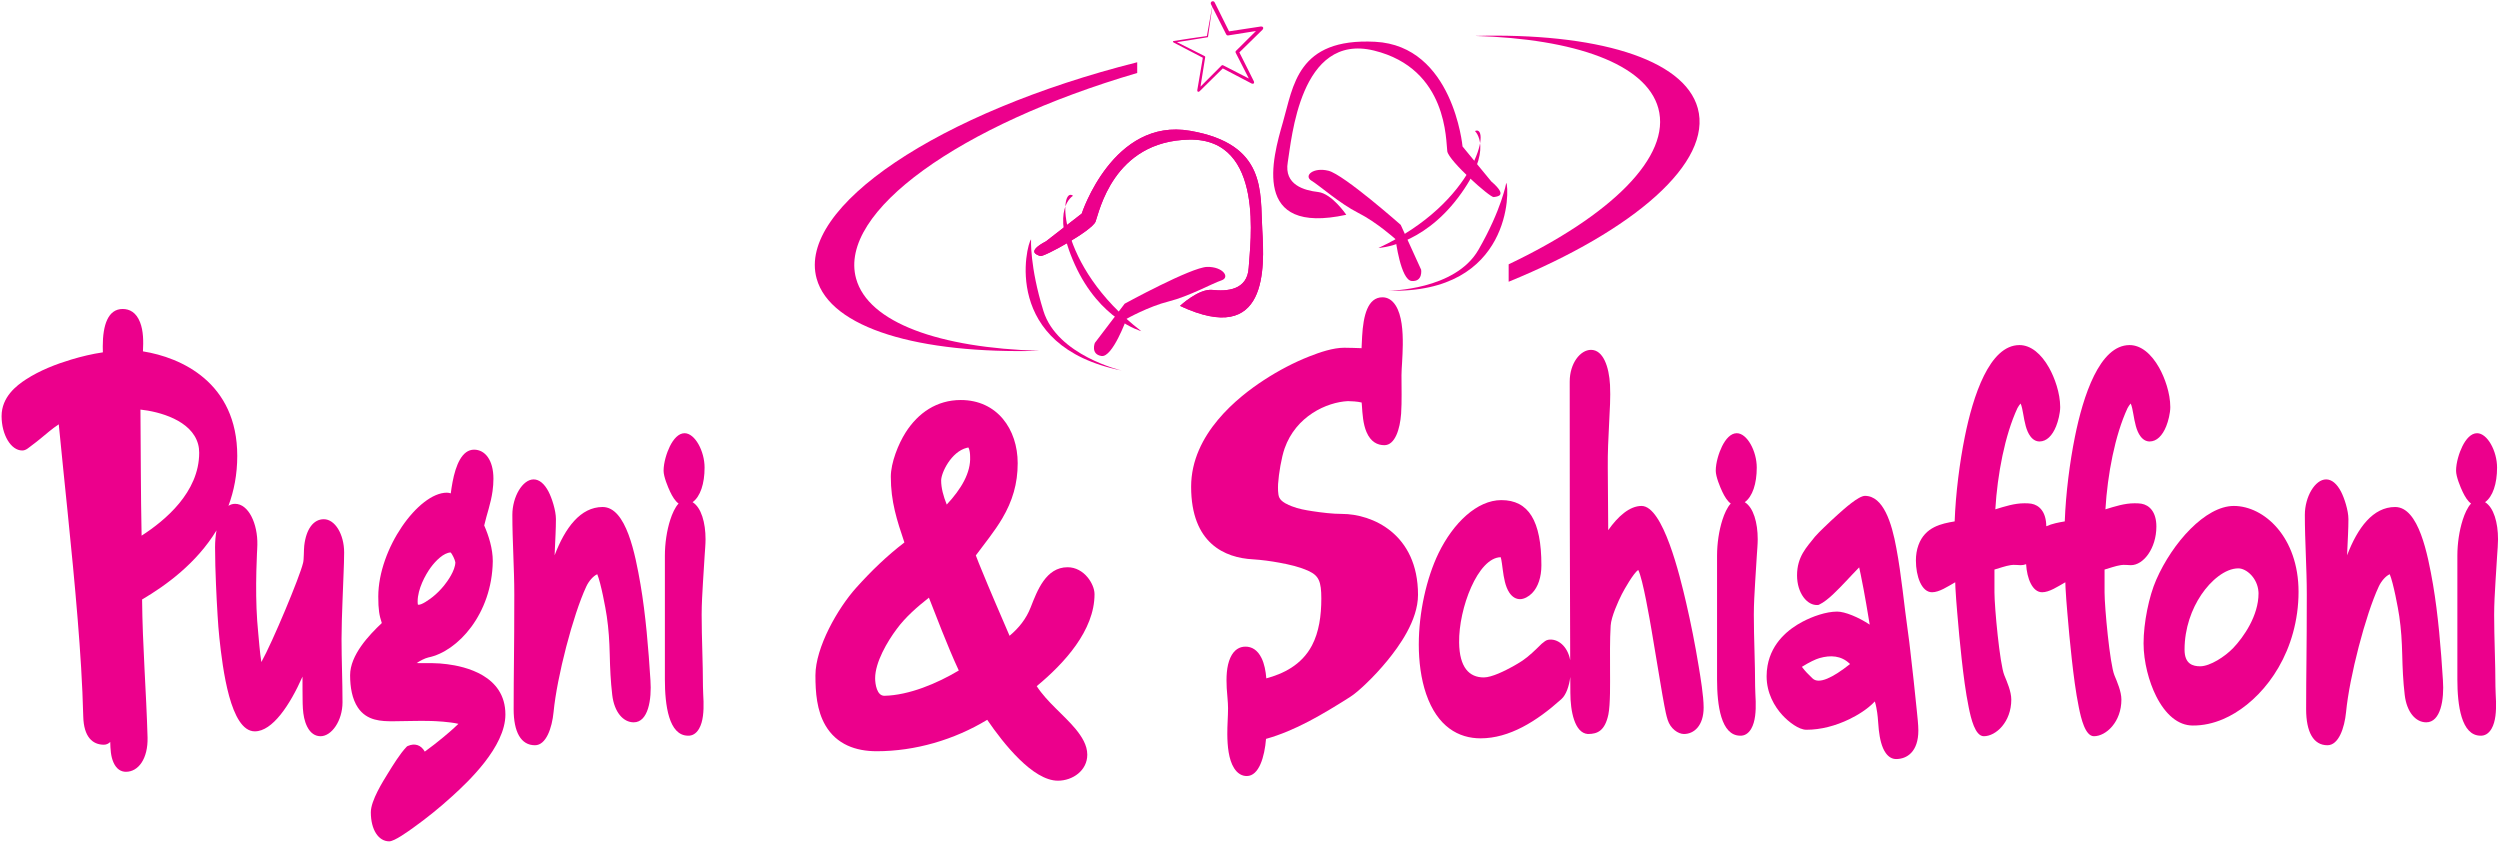
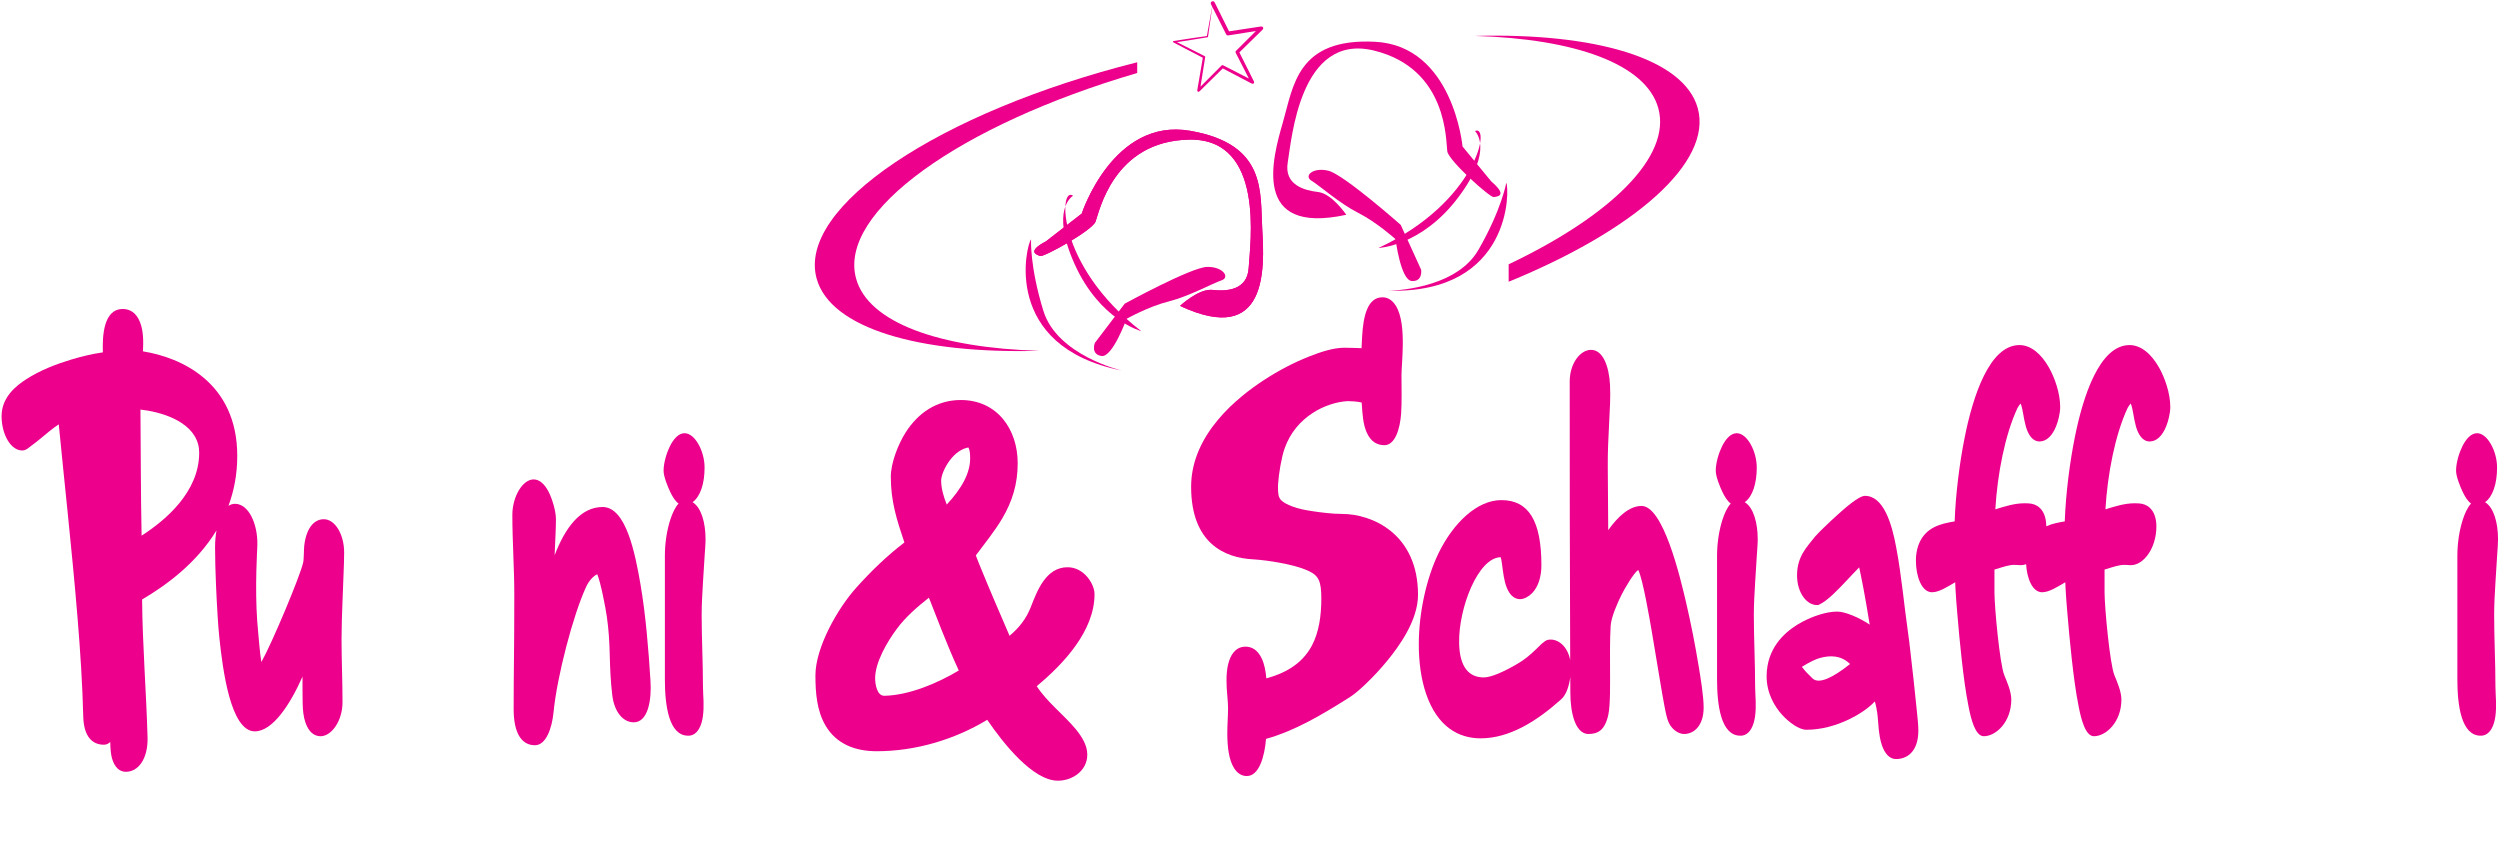
<svg xmlns="http://www.w3.org/2000/svg" width="738pt" height="249pt" viewBox="0 0 738 249" version="1.1">
  <g id="surface1">
    <path style=" stroke:none;fill-rule:evenodd;fill:rgb(92.499%,0%,54.9%);fill-opacity:1;" d="M 306.039 202.555 C 309.145 207.316 313.883 210.855 317.531 215.207 L 317.566 215.254 C 319.305 217.41 320.965 219.91 320.965 222.789 C 320.965 227.469 316.645 230.461 312.297 230.461 C 304.91 230.461 296.238 219.527 291.426 212.484 C 281.703 218.387 270.141 221.762 258.797 221.762 C 252.578 221.762 246.949 219.734 243.684 214.168 C 241.098 209.754 240.715 204.367 240.715 199.371 C 240.715 191.129 247.293 179.562 252.781 173.469 C 257.211 168.547 261.77 164.125 266.977 160.137 C 264.773 153.582 262.969 148.109 262.969 140.738 C 262.969 136.602 265.176 131.062 267.359 127.637 C 271.059 121.84 276.574 118.086 283.621 118.086 C 294.359 118.086 300.422 126.699 300.422 136.742 C 300.422 142.762 298.895 147.922 295.844 153.078 C 293.57 156.918 290.711 160.367 288.066 163.957 C 288.574 165.375 289.203 166.836 289.738 168.164 C 290.992 171.246 292.285 174.312 293.59 177.375 C 295.051 180.82 296.527 184.258 298.023 187.688 C 300.734 185.41 302.914 182.742 304.266 179.266 C 306.195 174.336 308.766 167.449 315.148 167.449 C 317.543 167.449 319.629 168.66 321.109 170.488 C 322.172 171.801 323.105 173.688 323.105 175.406 C 323.105 186.117 314.152 195.844 306.039 202.555 Z M 274.215 176.43 C 270.73 179.18 267.297 182.164 264.711 185.68 C 261.961 189.352 258.34 195.469 258.34 200.227 C 258.34 201.836 258.82 205.484 261.137 205.395 C 268.352 205.219 276.621 201.766 283.035 197.93 C 281.23 194.07 279.602 190.051 278.023 186.137 C 276.727 182.91 275.461 179.676 274.215 176.43 Z M 279.477 148.949 C 283.738 144.379 286.637 139.551 286.375 134.73 L 286.371 134.652 L 286.371 134.574 C 286.371 134.066 286.285 132.848 285.887 132.105 C 285.73 132.121 285.582 132.145 285.418 132.188 C 280.777 133.355 277.828 139.57 277.828 141.848 C 277.828 144.008 278.465 146.445 279.477 148.949 " />
    <path style=" stroke:none;fill-rule:evenodd;fill:rgb(92.499%,0%,54.9%);fill-opacity:1;" d="M 204.449 148.242 C 207.027 149.832 208.277 154.305 208.277 159.195 C 208.277 160.66 208.109 162.473 208.016 163.945 C 207.844 166.582 207.672 169.223 207.52 171.867 C 207.336 174.988 207.129 178.316 207.129 181.449 C 207.129 188.465 207.512 195.582 207.512 202.605 C 207.512 204.066 207.648 205.605 207.684 207.082 C 207.75 209.883 207.598 212.992 206.355 215.129 C 205.496 216.605 204.332 217.219 203.109 217.176 C 197.414 217.145 196.273 208.156 196.273 200.57 L 196.273 164.051 C 196.273 160.445 196.836 156.621 197.867 153.426 C 198.426 151.691 199.254 149.781 200.316 148.645 C 199.312 147.934 198.48 146.547 197.82 145.156 C 197.188 143.816 195.891 140.73 195.891 138.977 C 195.891 136.547 196.82 133.633 197.73 131.781 C 198.812 129.59 200.312 127.883 202.086 127.883 C 205.137 127.883 207.992 133.148 207.992 138.035 C 207.992 142.777 206.738 146.594 204.449 148.242 " />
    <path style=" stroke:none;fill-rule:evenodd;fill:rgb(92.499%,0%,54.9%);fill-opacity:1;" d="M 163.723 163.926 C 166.816 155.793 171.371 149.668 177.898 149.668 C 184.879 149.668 187.527 163.617 189.078 172.531 C 190.609 181.488 191.43 191.582 192.012 200.816 C 192.414 206.5 191.352 213.23 187.074 213.23 C 183.996 213.23 181.332 210.266 180.73 205.137 C 180.246 201.035 180.094 197.297 179.992 193.152 C 179.895 189.207 179.684 185.789 179.121 181.918 C 178.785 179.582 177.371 172.039 176.309 169.512 C 175.078 170.047 173.766 171.621 173.059 173.164 C 169.164 181.527 164.41 199.809 163.414 210.199 C 162.953 214.922 161.215 219.996 157.918 219.996 C 153.777 219.996 151.629 216.086 151.629 209.348 C 151.629 198.031 151.82 192.871 151.82 175.492 C 151.82 167.648 151.246 159.836 151.246 151.984 C 151.246 146.629 154.273 141.52 157.535 141.52 C 158.355 141.52 159.148 141.84 159.883 142.441 C 160.672 143.09 161.348 144.023 161.918 145.113 C 162.898 146.984 164.109 150.695 164.109 153.238 C 164.109 156.102 163.922 159.223 163.801 162.09 C 163.773 162.703 163.746 163.312 163.723 163.926 " />
-     <path style=" stroke:none;fill-rule:evenodd;fill:rgb(92.499%,0%,54.9%);fill-opacity:1;" d="M 112.711 183.926 C 111.961 181.645 111.668 179.98 111.668 176.121 C 111.668 161.926 123.559 145.438 131.914 145.438 C 132.285 145.438 132.676 145.512 133.066 145.641 C 133.215 144.539 133.375 143.438 133.586 142.332 C 134.535 137.297 136.387 132.742 139.945 132.742 C 143.164 132.742 145.66 135.781 145.66 141.328 C 145.66 142.555 145.566 143.77 145.402 144.965 C 144.891 148.676 143.707 151.734 142.938 155.117 C 144.273 158.172 145.469 161.953 145.469 165.621 L 145.469 165.699 C 145.246 181.254 135.086 192.34 126.453 194.078 C 125.352 194.344 124.105 195.016 122.961 195.746 C 123.035 195.746 123.109 195.746 123.184 195.746 C 126.051 195.758 129.145 195.664 131.984 196.07 C 137.211 196.738 149.195 199.34 149.195 210.914 C 149.195 220.559 137.988 230.953 133.535 235.008 C 129.809 238.398 125.934 241.535 122.023 244.324 C 120.555 245.375 116.457 248.363 114.898 248.363 C 111.742 248.363 109.469 244.965 109.469 239.777 C 109.469 236.297 113.102 230.586 114.543 228.246 C 116.027 225.836 118.148 222.426 119.898 220.598 L 120.172 220.312 L 120.484 220.176 C 122.398 219.352 124.266 219.859 125.395 221.879 C 127.219 220.566 129.043 219.129 130.797 217.688 C 131.586 217.039 133.703 215.277 135.32 213.672 C 132.648 213.055 128.562 212.875 127.309 212.836 C 123.535 212.715 119.809 212.918 116.047 212.918 C 112.645 212.918 108.289 212.855 105.633 208.859 C 103.969 206.355 103.352 202.938 103.352 199.316 C 103.352 193.367 108.949 187.461 112.711 183.926 Z M 134.422 166.012 C 134.309 165.223 133.484 163.5 133.008 163.082 C 130.965 163.191 128.645 165.477 127.137 167.539 C 125.547 169.715 123.289 173.906 123.289 177.531 C 123.289 177.73 123.301 178.211 123.352 178.477 C 124.262 178.855 127.027 176.758 127.758 176.184 C 128.902 175.27 130.027 174.145 131.051 172.898 C 132.109 171.602 134.371 168.434 134.422 166.012 " />
    <path style=" stroke:none;fill-rule:evenodd;fill:rgb(92.499%,0%,54.9%);fill-opacity:1;" d="M 67.438 149.324 C 68.02 148.941 68.668 148.73 69.395 148.73 C 73.375 148.73 76.105 154.621 75.969 160.836 C 75.965 161.656 75.891 162.594 75.855 163.41 C 75.777 165.125 75.715 166.844 75.676 168.559 C 75.559 173.43 75.594 178.395 75.922 183.242 C 76 184.445 76.102 185.645 76.227 186.84 C 76.398 188.527 76.703 192.773 77.156 195.438 C 80.516 189.414 88.508 170.219 89.438 166.27 L 89.461 166.176 L 89.484 166.09 C 89.727 165.211 89.676 162.289 89.812 161.078 C 90.371 156.184 92.535 153.273 95.586 153.273 C 98.883 153.273 101.59 157.699 101.59 163.113 C 101.59 165.117 101.5 167.184 101.426 169.184 C 101.32 171.996 101.207 174.805 101.102 177.613 C 100.969 181.27 100.824 185 100.824 188.66 C 100.824 194.879 101.109 201.086 101.109 207.309 C 101.109 212.781 97.879 217.332 94.633 217.332 C 93.094 217.332 91.676 216.496 90.68 214.512 C 89.039 211.25 89.402 207.215 89.301 203.348 C 89.277 202.16 89.281 200.957 89.297 199.746 C 85.559 208.176 80.418 215.895 75.223 215.895 C 67.992 215.895 65.723 197.316 64.762 188.332 C 64.52 186.184 64.379 183.926 64.238 181.754 C 64.043 178.672 63.887 175.578 63.758 172.488 C 63.605 168.859 63.488 165.184 63.488 161.543 C 63.488 159.922 63.625 158.203 63.91 156.574 C 58.027 166.258 49.016 172.812 41.945 176.965 C 42.07 190.57 43.18 204.102 43.559 217.695 C 43.711 223.953 40.863 227.832 37.176 227.832 C 35.73 227.832 34.387 227.062 33.508 225.094 C 32.68 223.234 32.602 221.168 32.543 219.027 C 32.023 219.539 31.402 219.84 30.676 219.84 C 27.305 219.84 24.73 217.523 24.578 211.523 C 24.34 201.926 23.699 192.301 22.926 182.781 C 22.078 172.328 21.051 161.91 19.996 151.512 C 19.109 142.762 18.199 134.02 17.348 125.262 C 16.379 125.898 15.43 126.605 14.465 127.398 C 12.785 128.781 11.156 130.184 9.438 131.438 C 8.461 132.148 7.695 132.984 6.566 132.984 C 3.195 132.984 0.469 128.289 0.469 122.836 C 0.469 117.164 4.91 113.797 7.621 112.031 C 11.809 109.305 16.566 107.492 20.992 106.152 C 24.078 105.223 27.227 104.473 30.367 104.012 C 30.348 103.426 30.336 102.84 30.336 102.266 C 30.328 95.922 31.906 91.211 36.219 91.211 C 38.246 91.211 40.195 92.199 41.34 95.121 C 42.363 97.742 42.348 100.75 42.199 103.723 C 53.379 105.504 70.039 112.848 70.039 134.59 C 70.039 140.039 69.07 144.938 67.438 149.324 Z M 41.801 158.125 C 48.664 153.711 58.801 145.34 58.801 133.648 C 58.801 132.766 58.699 131.922 58.48 131.117 C 56.551 124.035 46.996 121.504 41.461 120.906 C 41.473 127.051 41.52 133.203 41.574 139.344 C 41.629 145.559 41.656 151.879 41.801 158.125 " />
    <path style=" stroke:none;fill-rule:evenodd;fill:rgb(92.499%,0%,54.9%);fill-opacity:1;" d="M 733.59 148.242 C 736.168 149.832 737.418 154.305 737.418 159.195 C 737.418 160.66 737.254 162.473 737.156 163.945 C 736.984 166.582 736.812 169.223 736.66 171.867 C 736.477 174.988 736.273 178.316 736.273 181.449 C 736.273 188.465 736.652 195.582 736.652 202.605 C 736.652 204.066 736.789 205.605 736.824 207.082 C 736.891 209.883 736.738 212.992 735.496 215.129 C 734.637 216.605 733.473 217.219 732.25 217.176 C 726.559 217.145 725.414 208.156 725.414 200.57 L 725.414 164.051 C 725.414 160.445 725.977 156.621 727.008 153.426 C 727.566 151.691 728.395 149.781 729.457 148.645 C 728.453 147.934 727.621 146.547 726.961 145.156 C 726.328 143.816 725.031 140.73 725.031 138.977 C 725.031 136.547 725.961 133.633 726.875 131.781 C 727.953 129.59 729.453 127.883 731.227 127.883 C 734.277 127.883 737.133 133.148 737.133 138.035 C 737.133 142.777 735.879 146.594 733.59 148.242 " />
-     <path style=" stroke:none;fill-rule:evenodd;fill:rgb(92.499%,0%,54.9%);fill-opacity:1;" d="M 692.863 163.926 C 695.961 155.793 700.512 149.668 707.039 149.668 C 714.02 149.668 716.668 163.617 718.223 172.531 C 719.75 181.488 720.57 191.582 721.152 200.816 C 721.555 206.5 720.492 213.23 716.219 213.23 C 713.137 213.23 710.473 210.266 709.871 205.137 C 709.387 201.035 709.234 197.297 709.133 193.152 C 709.035 189.207 708.824 185.789 708.266 181.918 C 707.93 179.582 706.516 172.039 705.449 169.512 C 704.219 170.047 702.906 171.621 702.199 173.164 C 698.305 181.527 693.555 199.809 692.559 210.199 C 692.094 214.922 690.355 219.996 687.059 219.996 C 682.922 219.996 680.77 216.086 680.77 209.348 C 680.77 198.031 680.965 192.871 680.965 175.492 C 680.965 167.648 680.391 159.836 680.391 151.984 C 680.391 146.629 683.414 141.52 686.676 141.52 C 687.5 141.52 688.293 141.84 689.027 142.441 C 689.812 143.09 690.488 144.023 691.062 145.113 C 692.039 146.984 693.254 150.695 693.254 153.238 C 693.254 156.102 693.066 159.223 692.941 162.09 C 692.914 162.703 692.891 163.312 692.863 163.926 " />
-     <path style=" stroke:none;fill-rule:evenodd;fill:rgb(92.499%,0%,54.9%);fill-opacity:1;" d="M 678.531 174.711 C 678.531 176.809 678.383 178.895 678.102 180.941 C 675.844 197.238 665.566 208.332 656.258 212.289 C 653.336 213.535 650.305 214.203 647.285 214.172 C 642.973 214.172 639.211 210.91 636.492 205.5 C 634.391 201.316 632.781 195.406 632.781 189.914 C 632.781 183.867 634.371 176.02 636.52 171.152 C 641.316 160.203 651.035 149.355 659.434 149.355 C 668.309 149.355 678.531 158.488 678.531 174.711 Z M 666.719 175.18 C 666.719 175.02 666.711 174.859 666.699 174.699 C 666.406 170.559 663.086 167.781 660.77 167.781 C 656.879 167.781 652.645 171.359 649.82 175.559 C 647.008 179.734 644.879 185.422 644.879 191.793 C 644.879 196.043 647.359 196.688 649.488 196.688 C 652.391 196.688 656.816 193.84 659.266 191.27 C 662.34 188.043 666.719 181.746 666.719 175.18 " />
    <path style=" stroke:none;fill-rule:evenodd;fill:rgb(92.499%,0%,54.9%);fill-opacity:1;" d="M 548.828 167.484 C 547.512 168.809 546.211 170.238 544.93 171.582 C 542.703 173.918 539.59 177.281 537.062 178.461 L 536.832 178.57 L 536.594 178.59 C 533.527 178.84 530.488 175.141 530.488 169.852 C 530.488 164.289 533.359 161.512 535.691 158.539 L 535.73 158.488 L 535.77 158.441 C 536.594 157.488 537.52 156.602 538.391 155.754 C 539.75 154.43 541.129 153.141 542.516 151.898 C 544.266 150.336 548.609 146.379 550.543 146.379 C 555.957 146.379 558.461 154.375 559.801 161.809 C 561.336 169.906 562.082 178.641 563.273 186.902 C 563.531 188.598 563.719 190.41 563.922 192.129 C 564.27 195.098 564.605 198.066 564.93 201.039 C 565.254 204.012 565.57 206.988 565.863 209.973 C 566.027 211.66 566.297 213.949 566.297 215.641 C 566.297 221.902 562.957 224.07 559.723 224.07 C 558.594 224.07 557.539 223.504 556.676 222.297 C 555.453 220.586 554.918 218.039 554.629 215.527 C 554.438 213.914 554.398 212.016 554.164 210.488 L 554.148 210.363 C 554.059 209.672 553.777 208.051 553.449 207.066 C 551.262 209.406 548.211 211.199 545.922 212.305 C 541.863 214.273 537.477 215.426 533.238 215.426 C 531.016 215.426 528.02 213.125 526.199 211.148 C 523.816 208.562 521.504 204.609 521.504 199.629 C 521.504 198.574 521.594 197.527 521.777 196.516 C 523.023 189.551 528.145 185.645 532.012 183.582 C 535.07 181.949 539.09 180.543 542.32 180.543 C 544.617 180.543 548.633 182.191 551.938 184.391 C 551.609 182.348 551.266 180.312 550.918 178.309 C 550.414 175.402 549.883 172.492 549.285 169.633 C 549.152 168.996 548.996 168.246 548.828 167.484 Z M 531.918 196.848 C 532.887 198.168 533.961 199.234 535.086 200.289 C 536.945 202.035 541 200.094 546.137 196.023 C 546.078 195.965 546.02 195.91 545.961 195.855 C 543.484 193.535 540.402 193.328 537.105 194.273 C 535.973 194.598 534.133 195.465 531.918 196.848 " />
    <path style=" stroke:none;fill-rule:evenodd;fill:rgb(92.499%,0%,54.9%);fill-opacity:1;" d="M 515.051 148.242 C 517.629 149.832 518.879 154.305 518.879 159.195 C 518.879 160.66 518.711 162.473 518.617 163.945 C 518.445 166.582 518.273 169.223 518.121 171.867 C 517.938 174.988 517.73 178.316 517.73 181.449 C 517.73 188.465 518.113 195.582 518.113 202.605 C 518.113 204.066 518.25 205.605 518.285 207.082 C 518.352 209.883 518.199 212.992 516.957 215.129 C 516.098 216.605 514.934 217.219 513.711 217.176 C 508.02 217.145 506.875 208.156 506.875 200.57 L 506.875 164.051 C 506.875 160.445 507.438 156.621 508.469 153.426 C 509.027 151.691 509.855 149.781 510.918 148.645 C 509.914 147.934 509.082 146.547 508.422 145.156 C 507.785 143.816 506.492 140.73 506.492 138.977 C 506.492 136.547 507.422 133.633 508.336 131.781 C 509.414 129.59 510.914 127.883 512.688 127.883 C 515.738 127.883 518.594 133.148 518.594 138.035 C 518.594 142.777 517.34 146.594 515.051 148.242 " />
    <path style=" stroke:none;fill-rule:evenodd;fill:rgb(92.499%,0%,54.9%);fill-opacity:1;" d="M 373.734 218.117 C 373.305 223.379 371.672 229.086 368.047 229.086 C 366.633 229.086 365.316 228.371 364.289 226.738 C 362.684 224.18 362.328 220.238 362.301 216.734 C 362.281 214.121 362.52 211.574 362.52 209.031 C 362.52 207.219 362.227 205.004 362.129 203.137 C 361.969 200.07 362.035 196.691 363.211 194.129 C 364.285 191.777 365.922 190.887 367.664 190.887 C 369.508 190.887 371.219 191.84 372.402 194.254 C 373.246 195.977 373.641 198.082 373.816 200.254 C 378.625 198.949 384.203 196.426 387.301 190.52 C 389.359 186.602 390.055 181.77 390.055 176.695 C 390.055 171.664 389.316 169.941 386.309 168.562 C 383.613 167.305 380.516 166.637 377.73 166.117 C 375.129 165.637 372.496 165.281 369.887 165.113 C 361.605 164.684 351.621 160.457 351.621 143.68 C 351.621 128.031 365.629 117.078 373.086 112.215 C 377.426 109.379 381.957 107.012 386.5 105.219 C 389.68 103.965 393.543 102.652 396.82 102.652 C 398.523 102.652 400.227 102.738 401.93 102.785 C 402.016 101.531 402.051 100.16 402.102 99.262 C 402.449 93.176 403.738 87.762 408.102 87.762 C 409.555 87.762 410.914 88.484 411.98 90.145 C 413.852 93.059 414.141 97.789 414.102 101.785 C 414.082 103.594 413.992 105.395 413.887 107.195 C 413.82 108.344 413.719 109.613 413.719 110.766 C 413.719 114.473 413.848 118.418 413.613 122.094 L 413.609 122.145 C 413.281 126.645 411.816 131.418 408.676 131.418 C 406.602 131.418 404.641 130.445 403.398 127.551 C 402.379 125.16 402.203 122.32 402.02 119.512 C 402.004 119.32 401.984 119.062 401.957 118.824 C 400.832 118.523 398.797 118.414 397.902 118.41 C 391.613 118.727 382.574 122.848 379.219 132.367 C 378.289 135.039 377.492 139.758 377.289 142.879 C 377.242 144.023 377.207 145.895 377.641 146.863 C 378.254 148.246 380.398 149.082 381.348 149.453 C 383.27 150.223 385.43 150.594 387.398 150.895 C 390.211 151.32 393.324 151.707 396.152 151.707 C 404.996 151.707 418.598 157.527 418.598 175.598 C 418.598 183.164 412.938 190.871 409.562 194.996 C 407.555 197.449 405.441 199.727 403.277 201.789 C 401.77 203.23 400.059 204.797 398.43 205.82 C 390.324 210.953 382.309 215.715 373.734 218.117 " />
    <path style=" stroke:none;fill-rule:evenodd;fill:rgb(92.499%,0%,54.9%);fill-opacity:1;" d="M 463.523 194.887 C 463.398 167.48 463.379 140.051 463.379 112.648 C 463.379 107.242 466.512 103.277 469.668 103.277 C 473.281 103.277 474.996 108.32 475.277 113.613 C 475.465 117.238 475.203 121.277 475.016 124.902 C 474.793 129.254 474.57 133.613 474.617 137.992 L 474.746 156.508 C 477.578 152.473 481.039 149.355 484.578 149.355 C 490.953 149.355 495.887 169.918 497.738 177.875 C 499.156 183.992 500.406 190.297 501.441 196.617 C 501.984 199.926 502.914 205.449 502.914 208.852 C 502.914 214.266 500.047 216.676 497.105 216.676 C 495.371 216.676 493.121 215.113 492.297 212.504 C 491.879 211.227 491.566 209.602 491.305 208.223 C 490.914 206.18 490.566 204.105 490.219 202.031 C 489.352 196.695 488.449 191.371 487.547 186.062 C 487.07 183.305 484.965 170.824 483.598 168.238 C 482.195 169.215 479.527 173.906 478.75 175.434 C 477.742 177.414 475.621 182.066 475.469 184.684 C 475.203 188.98 475.285 193.781 475.285 198.113 C 475.285 201.422 475.414 207.891 474.789 210.934 C 473.77 215.703 471.602 216.676 468.805 216.676 L 468.711 216.676 C 464.828 216.387 463.57 209.918 463.57 204.535 C 463.562 202.973 463.555 201.406 463.547 199.84 C 463.207 202.5 462.359 205.094 460.914 206.387 C 453.582 212.973 445.535 217.957 437.066 217.957 C 430.602 217.957 424.324 214.547 420.996 204.855 C 419.469 200.402 418.828 195.305 418.828 190.227 C 418.828 180.84 421.09 170.691 424.637 163.34 C 429.016 154.324 436.059 147.633 443.188 147.633 C 451.219 147.633 455.02 153.676 455.02 166.875 C 455.02 170.348 454.055 173.289 452.254 175.121 C 451.277 176.117 449.895 176.871 448.73 176.871 C 447.535 176.871 446.426 176.266 445.539 174.922 C 444.359 173.129 443.934 170.598 443.605 168.113 C 443.52 167.477 443.262 165.23 443.012 164.488 C 436.281 164.602 430.578 179.57 430.734 189.68 C 430.828 197.043 433.711 199.977 438.023 199.977 C 440.363 199.977 444.297 198 446.527 196.77 C 447.488 196.238 448.441 195.672 449.379 195.059 C 451.355 193.73 453.195 191.918 455.02 190.121 L 455.09 190.055 L 455.16 189.996 C 455.762 189.504 456.391 188.941 457.07 188.859 C 459.746 188.414 462.738 190.629 463.523 194.887 " />
    <path style=" stroke:none;fill-rule:evenodd;fill:rgb(92.499%,0%,54.9%);fill-opacity:1;" d="M 604.059 155.352 C 605.848 154.559 607.789 154.207 609.52 153.918 C 609.809 145.691 611.004 136.43 612.516 128.941 C 614.93 116.965 619.773 101.867 628.648 101.867 C 632.047 101.867 635.098 104.496 637.371 108.527 C 639.035 111.477 640.672 116.039 640.672 120.172 C 640.672 121.973 640.062 124.352 639.469 125.828 C 638.348 128.617 636.645 130.32 634.574 130.32 C 633.59 130.32 632.66 129.848 631.891 128.824 C 630.609 127.133 630.18 124.598 629.742 122.133 C 629.617 121.453 629.309 119.641 628.98 119.16 C 628.973 119.148 628.965 119.141 628.953 119.129 C 628.641 119.496 628.273 120.074 628.051 120.473 C 624.34 128.445 622.137 140.031 621.523 150.355 C 624.355 149.48 627.191 148.57 630.082 148.57 C 630.773 148.57 631.445 148.566 632.137 148.688 C 634.496 149.094 636.562 151.105 636.562 155.434 C 636.562 161.84 632.781 166.84 629.031 166.84 C 628.109 166.84 627.004 166.656 626.105 166.816 L 626.062 166.824 C 624.457 167.066 622.871 167.684 621.266 168.133 L 621.266 174.867 C 621.266 179.27 622.84 196.039 624.164 199.305 C 624.969 201.273 626.238 204.113 626.238 206.527 C 626.238 213.109 621.719 217.332 618.133 217.332 C 615.551 217.332 614.336 212.109 613.664 208.789 C 612.742 204.254 612.121 199.301 611.594 194.598 C 611.082 190.023 610.652 185.414 610.273 180.805 C 610.082 178.438 609.859 175.941 609.746 173.562 C 609.723 173.004 609.699 172.441 609.688 171.883 C 607.402 173.18 604.961 174.832 602.836 174.832 C 599.977 174.832 598.348 170.777 598.109 166.551 C 597.59 166.738 597.059 166.84 596.527 166.84 C 595.605 166.84 594.504 166.656 593.602 166.816 L 593.562 166.824 C 591.953 167.066 590.367 167.684 588.762 168.133 L 588.762 174.867 C 588.762 179.27 590.336 196.039 591.664 199.305 C 592.465 201.273 593.734 204.113 593.734 206.527 C 593.734 213.109 589.215 217.332 585.629 217.332 C 583.047 217.332 581.832 212.109 581.16 208.789 C 580.238 204.254 579.617 199.301 579.09 194.598 C 578.578 190.023 578.148 185.414 577.77 180.805 C 577.578 178.438 577.355 175.941 577.242 173.562 C 577.219 173.004 577.199 172.441 577.184 171.883 C 574.898 173.18 572.457 174.832 570.332 174.832 C 567.227 174.832 565.574 170.051 565.574 165.465 C 565.574 163.852 565.816 162.309 566.324 160.922 C 568.297 155.504 573.176 154.562 577.016 153.918 C 577.305 145.691 578.5 136.43 580.012 128.941 C 582.426 116.965 587.27 101.867 596.145 101.867 C 599.539 101.867 602.594 104.496 604.867 108.527 C 606.531 111.477 608.168 116.039 608.168 120.172 C 608.168 121.973 607.559 124.352 606.965 125.828 C 605.844 128.617 604.141 130.32 602.07 130.32 C 601.086 130.32 600.156 129.848 599.387 128.824 C 598.105 127.133 597.676 124.598 597.238 122.133 C 597.117 121.453 596.805 119.641 596.477 119.16 C 596.469 119.148 596.461 119.141 596.453 119.129 C 596.137 119.496 595.77 120.074 595.547 120.473 C 591.836 128.445 589.633 140.031 589.02 150.355 C 591.852 149.48 594.688 148.57 597.578 148.57 C 598.27 148.57 598.941 148.566 599.633 148.688 C 601.977 149.09 604.031 151.078 604.059 155.352 " />
    <path style=" stroke:none;fill-rule:evenodd;fill:rgb(92.499%,0%,54.9%);fill-opacity:1;" d="M 358.562 0.699 L 360.781 5.164 L 362.816 9.254 L 367.324 8.566 L 372.254 7.816 L 372.59 7.871 C 372.812 7.891 372.996 8.254 372.875 8.445 L 372.723 8.742 L 369.16 12.234 L 365.859 15.465 L 367.93 19.586 L 370.16 24.047 L 370.203 24.332 C 370.254 24.52 369.996 24.777 369.812 24.723 L 369.523 24.676 L 365.105 22.363 L 360.965 20.195 L 357.637 23.473 L 354.086 26.973 L 353.871 27.078 C 353.742 27.168 353.473 27.031 353.469 26.871 L 353.434 26.637 L 354.273 21.723 L 355.07 17.047 L 350.867 14.855 L 346.445 12.551 L 346.328 12.43 C 346.234 12.363 346.27 12.145 346.379 12.113 L 351.465 11.328 L 356.266 10.645 L 357.84 1.965 L 357.477 1.242 C 357.324 0.941 357.445 0.578 357.746 0.426 C 358.047 0.277 358.414 0.398 358.562 0.699 Z M 357.867 2.023 L 356.602 10.902 C 356.594 10.941 356.555 10.98 356.516 10.988 L 356.457 11.004 L 351.535 11.793 L 347.445 12.445 L 351.145 14.312 L 355.594 16.562 L 355.68 16.629 C 355.738 16.66 355.777 16.742 355.77 16.812 L 355.77 16.914 L 354.98 21.84 L 354.383 25.582 L 357.062 22.895 L 360.582 19.363 L 360.691 19.285 C 360.762 19.227 360.871 19.211 360.957 19.246 L 361.086 19.285 L 365.52 21.562 L 368.656 23.172 L 367.051 20.031 L 364.785 15.59 L 364.734 15.438 C 364.695 15.34 364.719 15.203 364.785 15.125 L 364.883 14.996 L 368.418 11.48 L 370.758 9.16 L 367.496 9.676 L 362.574 10.457 L 362.395 10.457 C 362.223 10.469 362.035 10.277 361.969 10.145 L 357.867 2.023 " />
    <path style=" stroke:none;fill-rule:evenodd;fill:rgb(92.499%,0%,54.9%);fill-opacity:1;" d="M 304.367 70.664 C 303.039 72.07 295.398 102.246 331.172 109.391 C 331.172 109.391 312.082 104.961 308.012 91.777 C 303.941 78.602 304.367 70.664 304.367 70.664 " />
    <path style=" stroke:none;fill-rule:evenodd;fill:rgb(92.499%,0%,54.9%);fill-opacity:1;" d="M 444.648 53.973 C 445.633 55.641 446.41 86.758 409.941 85.816 C 409.941 85.816 429.539 85.715 436.426 73.762 C 443.309 61.809 444.648 53.973 444.648 53.973 " />
    <path style=" stroke:none;fill-rule:evenodd;fill:rgb(92.499%,0%,54.9%);fill-opacity:1;" d="M 419.523 79.625 L 413.496 66.383 C 413.496 66.383 396.688 51.527 392.16 50.406 C 387.629 49.285 384.762 51.902 387.16 53.352 C 389.562 54.801 395.457 60.07 400.969 62.855 C 406.484 65.645 411.969 70.613 411.969 70.613 C 411.969 70.613 413.465 82.734 416.766 82.953 C 420.07 83.172 419.523 79.625 419.523 79.625 " />
    <path style=" stroke:none;fill-rule:evenodd;fill:rgb(92.499%,0%,54.9%);fill-opacity:1;" d="M 440.227 53.562 L 431.742 43.242 C 431.742 43.242 428.996 13.516 405.93 12.332 C 382.863 11.148 381.797 25.48 378.707 36.125 C 375.617 46.77 369.305 69.531 397.422 63.402 C 397.422 63.402 393.191 57.148 389.125 56.684 C 385.059 56.219 379 54.605 380.148 47.891 C 381.297 41.176 383.711 9.566 405.602 14.926 C 427.492 20.281 426.801 41.82 427.238 44.66 C 427.672 47.496 439.871 58.34 440.934 58.176 C 442 58.012 445.246 57.879 440.227 53.562 " />
    <path style=" stroke:none;fill-rule:evenodd;fill:rgb(92.499%,0%,54.9%);fill-opacity:1;" d="M 435.402 38.684 C 440.152 36.504 436.074 59.648 406.918 73.203 C 406.918 73.203 419.555 72.719 430.426 58.336 C 441.297 43.957 435.402 38.684 435.402 38.684 " />
    <path style=" stroke:none;fill-rule:evenodd;fill:rgb(92.499%,0%,54.9%);fill-opacity:1;" d="M 323.195 101.234 L 332.004 89.652 C 332.004 89.652 351.68 78.883 356.348 78.789 C 361.016 78.699 363.23 81.887 360.57 82.77 C 357.906 83.648 350.992 87.484 345 88.984 C 339.008 90.484 332.559 94.117 332.559 94.117 C 332.559 94.117 328.422 105.605 325.152 105.09 C 321.883 104.574 323.195 101.234 323.195 101.234 " />
    <path style=" stroke:none;fill-rule:evenodd;fill:rgb(92.499%,0%,54.9%);fill-opacity:1;" d="M 308.77 71.242 L 319.328 63.051 C 319.328 63.051 328.578 34.668 351.336 38.613 C 374.09 42.562 371.965 56.773 372.625 67.836 C 373.281 78.902 374.406 102.496 348.34 90.301 C 348.34 90.301 353.848 85.141 357.914 85.582 C 361.984 86.027 368.254 85.797 368.617 78.992 C 368.98 72.191 373.613 40.832 351.082 41.215 C 328.551 41.602 324.461 62.758 323.406 65.43 C 322.355 68.102 308.062 75.977 307.062 75.582 C 306.059 75.188 302.922 74.34 308.77 71.242 " />
    <path style=" stroke:none;fill-rule:evenodd;fill:rgb(92.499%,0%,54.9%);fill-opacity:1;" d="M 308.77 71.242 L 319.328 63.051 C 319.328 63.051 328.578 34.668 351.336 38.613 C 374.09 42.562 371.965 56.773 372.625 67.836 C 373.281 78.902 374.406 102.496 348.34 90.301 C 348.34 90.301 353.848 85.141 357.914 85.582 C 361.984 86.027 368.254 85.797 368.617 78.992 C 368.98 72.191 373.613 40.832 351.082 41.215 C 328.551 41.602 324.461 62.758 323.406 65.43 C 322.355 68.102 308.062 75.977 307.062 75.582 C 306.059 75.188 302.922 74.34 308.77 71.242 " />
    <path style=" stroke:none;fill-rule:evenodd;fill:rgb(92.499%,0%,54.9%);fill-opacity:1;" d="M 316.766 57.797 C 312.617 54.621 311.473 78.094 336.91 97.762 C 336.91 97.762 324.695 94.492 317.273 78.062 C 309.852 61.637 316.766 57.797 316.766 57.797 " />
    <path style=" stroke:none;fill-rule:evenodd;fill:rgb(92.499%,0%,54.9%);fill-opacity:1;" d="M 435.379 10.605 C 470.914 9.645 497.137 17.234 501.18 31.941 C 505.586 47.977 482.41 68.016 445.355 83.172 L 445.355 78.027 C 475.504 63.672 493.457 46.219 489.531 31.941 C 485.941 18.895 464.898 11.449 435.379 10.605 " />
    <path style=" stroke:none;fill-rule:evenodd;fill:rgb(92.499%,0%,54.9%);fill-opacity:1;" d="M 306.863 103.559 C 271.328 104.52 245.109 96.93 241.066 82.223 C 235.266 61.125 277.223 33.098 335.703 18.379 L 335.703 21.547 C 283.406 36.863 247.305 62.555 252.715 82.223 C 256.301 95.27 277.348 102.715 306.863 103.559 " />
  </g>
</svg>